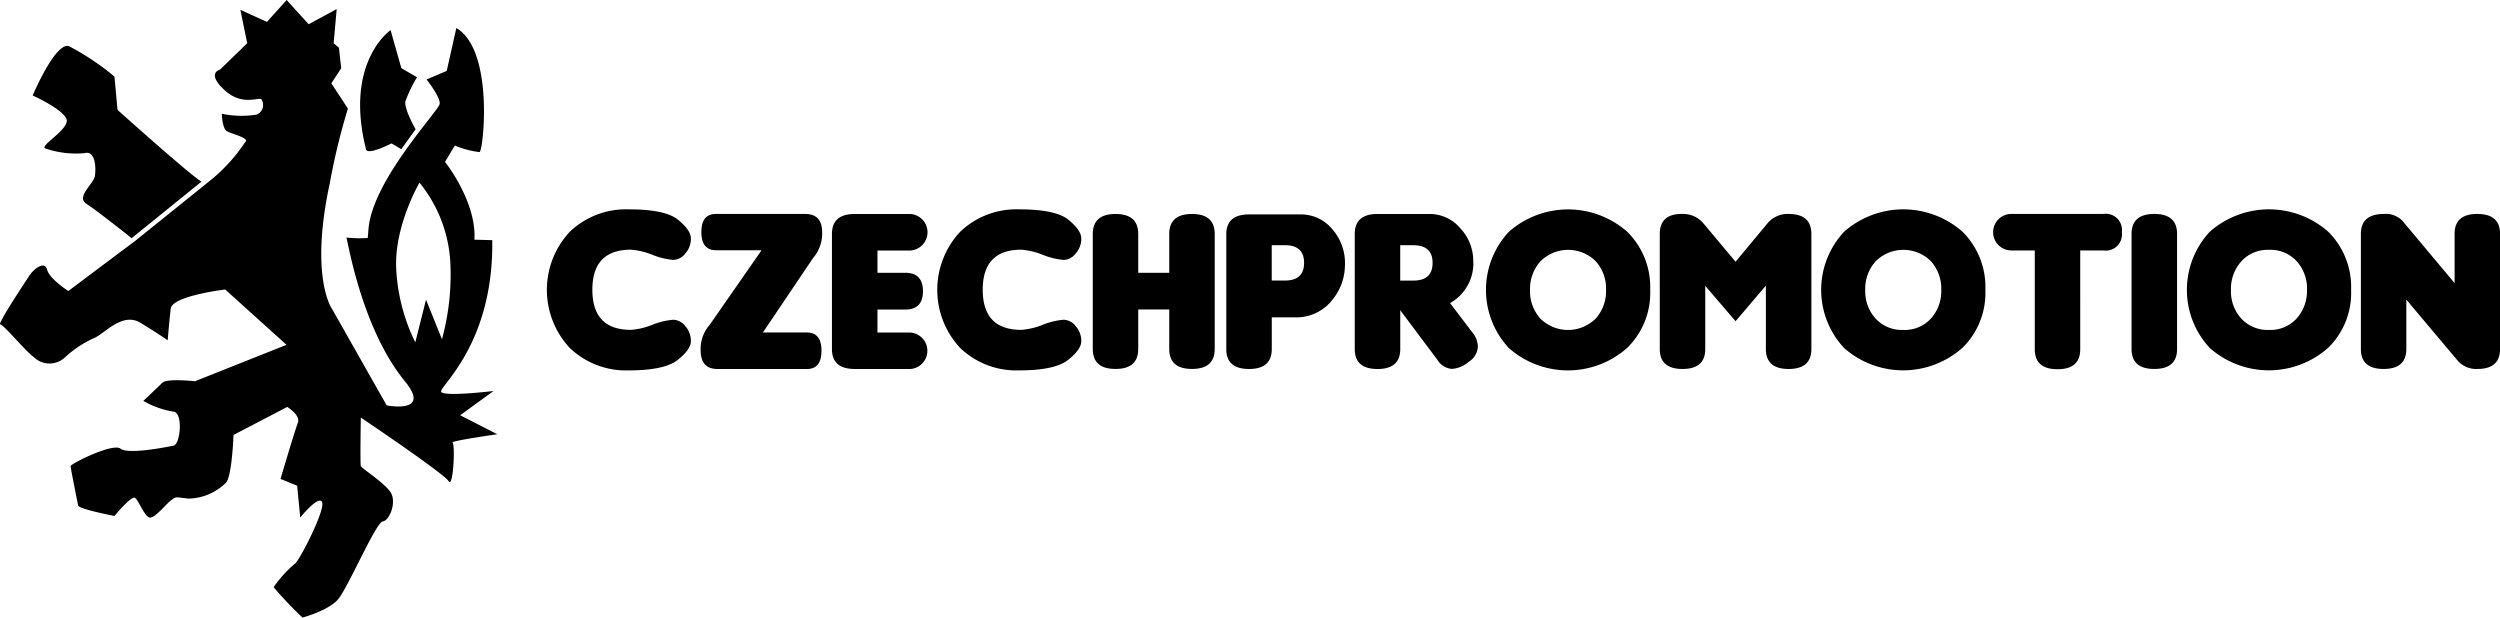
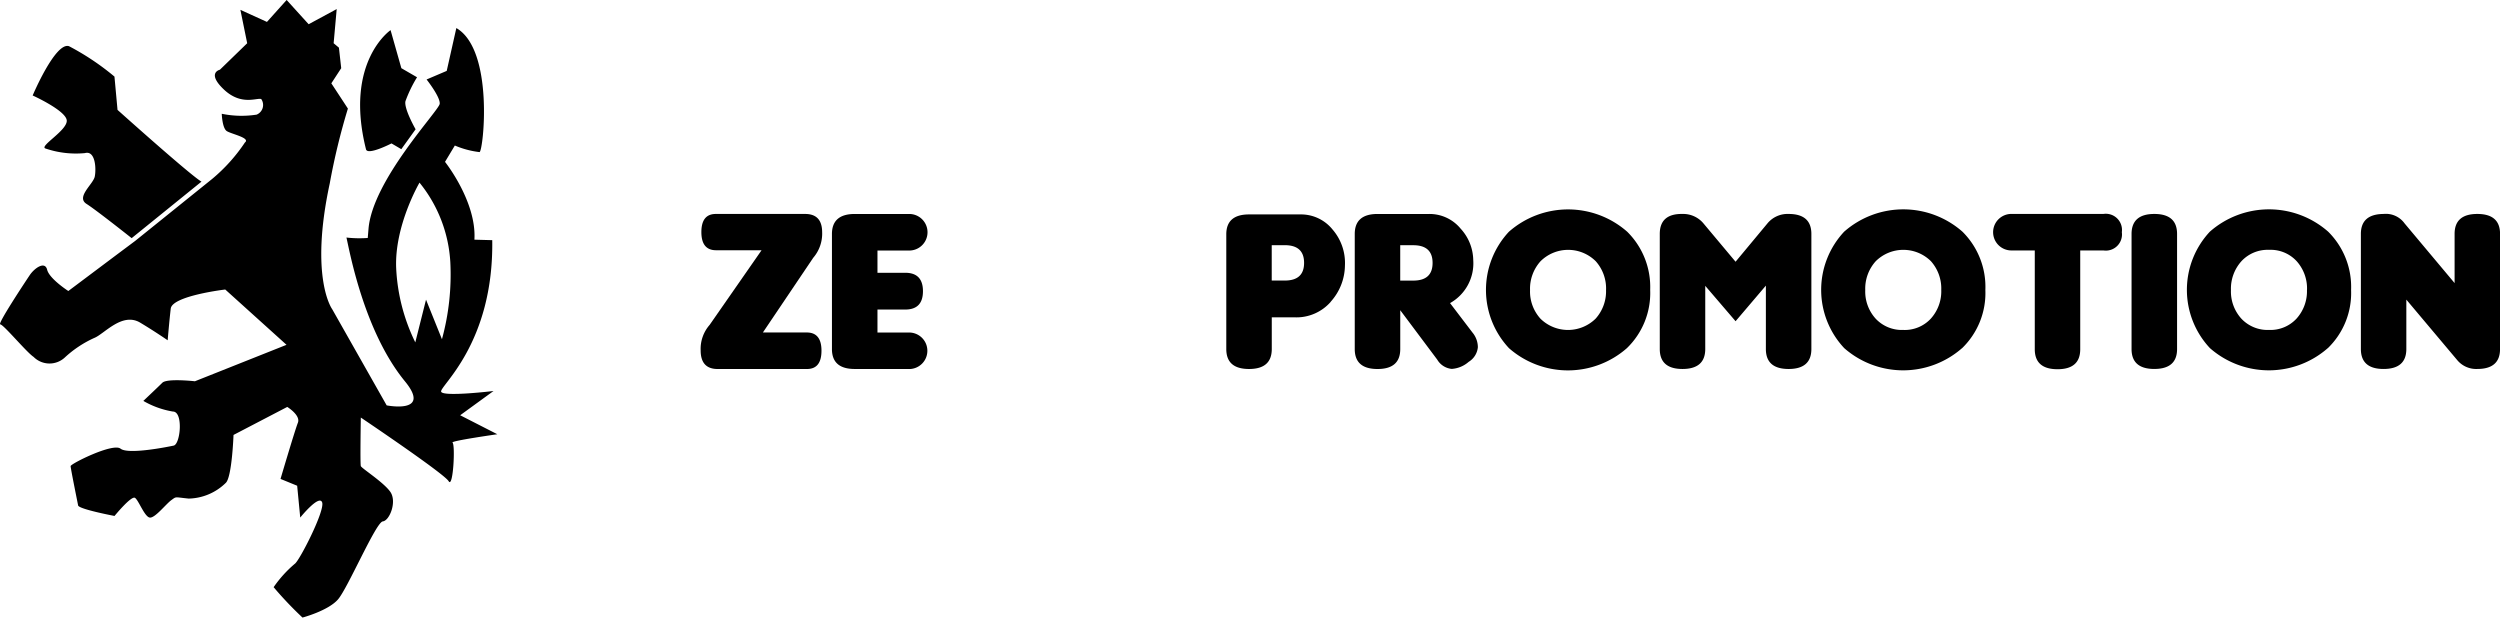
<svg xmlns="http://www.w3.org/2000/svg" width="244.752" height="60.463" viewBox="0 0 244.752 60.463">
  <g id="Group_811" data-name="Group 811" transform="translate(-244.916 -676.283)">
    <path id="Path_1884" data-name="Path 1884" d="M289.225,719.615c-.3-.152,4.379-.819,4.379-.819l-3.637-1.859,3.265-2.374s-4.9.591-5.125.075,5.155-4.665,5-14.842l-1.747-.048c.227-3.723-2.877-7.618-2.877-7.618l.962-1.6a8.722,8.722,0,0,0,2.421.644c.377-.151,1.438-9.993-2.274-12.144l-.942,4.194-1.971.84s1.359,1.716,1.285,2.384-6.574,7.457-6.971,12.238l-.074.894a11.352,11.352,0,0,1-2.085-.042c.308,1.332,1.705,9.157,5.717,14.066,2.675,3.247-1.779,2.366-1.779,2.366l-5.338-9.424s-2.233-3.04-.233-12.316a64.874,64.874,0,0,1,1.774-7.316c-.342-.527-1.621-2.473-1.621-2.473l.967-1.483-.225-2.009-.517-.433.3-3.345-2.747,1.485-2.154-2.374-1.928,2.147-2.6-1.182.666,3.269-2.671,2.592s-1.33.3.375,1.924,3.227.8,3.672.949a1.019,1.019,0,0,1-.454,1.525,9.563,9.563,0,0,1-3.412-.085s.045,1.4.488,1.693,2.357.666,1.78,1.119a16.665,16.665,0,0,1-3.206,3.566l-7.535,6.067-1.692,1.264-4.857,3.643s-1.854-1.193-2.073-2.084-1.254-.14-1.7.525-3.2,4.824-2.891,4.824,2.586,2.744,3.262,3.183a2.2,2.2,0,0,0,3.042.077,10.748,10.748,0,0,1,2.891-1.926c.967-.368,2.732-2.566,4.508-1.5,1.464.876,2.688,1.726,2.688,1.726s.153-1.842.3-3.1,5.336-1.872,5.336-1.872l6,5.415-8.969,3.568s-2.746-.309-3.192.149c-.446.442-1.857,1.774-1.857,1.774a8.545,8.545,0,0,0,2.894,1.042c1.034,0,.742,3.193.075,3.334s-4.449.893-5.2.3-4.888,1.482-4.888,1.707.664,3.48.734,3.849,3.564,1.031,3.564,1.031,1.637-2,2-1.774.963,1.935,1.487,1.935,1.555-1.334,2.076-1.711.295-.289,1.708-.15a5.344,5.344,0,0,0,3.632-1.548c.6-.6.747-4.683.747-4.683l5.261-2.742s1.33.815,1.041,1.548c-.3.752-1.7,5.5-1.7,5.5l1.629.667.3,3.116s1.854-2.3,2.145-1.485-2.228,5.718-2.671,6.007a11.682,11.682,0,0,0-2.079,2.293,35.82,35.82,0,0,0,2.826,2.975s2.52-.667,3.481-1.783,3.714-7.558,4.38-7.631,1.406-1.937.738-2.893-2.812-2.3-2.888-2.524,0-4.75,0-4.75,8.158,5.485,8.6,6.233.666-3.634.371-3.783m-3.638-9.81a18.447,18.447,0,0,1-1.871-7.248c-.187-4.173,2.283-8.391,2.283-8.391a13.567,13.567,0,0,1,3.018,7.807,23.929,23.929,0,0,1-.821,7.525l-1.559-3.874Zm-34.122-21.729c.074.974-2.746,2.533-2.081,2.749a9.244,9.244,0,0,0,3.856.45c1.046-.291,1.117,1.559.966,2.3s-1.856,2-.811,2.669c.849.539,3.486,2.616,4.424,3.357l6.836-5.533c-1.071-.61-8.22-7.024-8.22-7.024l-.3-3.26a25.006,25.006,0,0,0-4.451-2.976c-1.333-.439-3.557,4.826-3.557,4.826s3.258,1.473,3.337,2.442m31.79,2.249.963.565,1.4-1.948s-1.159-2.016-.993-2.75a12.812,12.812,0,0,1,1.134-2.342l-1.536-.889-1.056-3.725s-4.553,3.1-2.406,11.665c.157.633,2.5-.576,2.5-.576" transform="translate(0 0)" />
-     <path id="Path_1885" data-name="Path 1885" d="M337.888,719.38c0,.545-.43,1.155-1.292,1.838s-2.459,1.024-4.789,1.024a7.958,7.958,0,0,1-5.755-2.176,8.333,8.333,0,0,1-.014-11.4,7.968,7.968,0,0,1,5.8-2.188q3.547,0,4.8,1.022t1.252,1.837a2.171,2.171,0,0,1-.54,1.453,1.555,1.555,0,0,1-1.184.636,7.022,7.022,0,0,1-2.047-.5,7.1,7.1,0,0,0-2.1-.5q-3.777,0-3.776,3.924t3.776,3.924a7.019,7.019,0,0,0,2.1-.495,7.058,7.058,0,0,1,2.047-.495,1.55,1.55,0,0,1,1.184.635,2.178,2.178,0,0,1,.54,1.452" transform="translate(-25.334 -9.698)" />
    <path id="Path_1886" data-name="Path 1886" d="M351.932,710.693h-4.455c-.957,0-1.438-.591-1.438-1.777s.473-1.776,1.417-1.776H356.2q1.663,0,1.664,1.8a3.628,3.628,0,0,1-.876,2.494l-4.926,7.31h4.294q1.443,0,1.442,1.787t-1.419,1.789h-8.746q-1.663,0-1.664-1.823a3.56,3.56,0,0,1,.878-2.494Z" transform="translate(-32.458 -9.911)" />
    <path id="Path_1887" data-name="Path 1887" d="M367.13,722.316q-2.228,0-2.227-1.954V709.1c0-1.3.741-1.958,2.227-1.958h5.4a1.79,1.79,0,0,1,0,3.578h-3.17v2.178h2.72q1.731,0,1.733,1.8t-1.733,1.8h-2.72v2.25h3.17a1.788,1.788,0,0,1,0,3.573Z" transform="translate(-38.539 -9.91)" />
-     <path id="Path_1888" data-name="Path 1888" d="M394.192,719.38c0,.545-.431,1.155-1.294,1.838s-2.457,1.024-4.79,1.024a7.96,7.96,0,0,1-5.755-2.176,8.334,8.334,0,0,1-.012-11.4,7.962,7.962,0,0,1,5.8-2.188q3.547,0,4.8,1.022t1.252,1.837a2.178,2.178,0,0,1-.54,1.453,1.556,1.556,0,0,1-1.186.636,7.033,7.033,0,0,1-2.047-.5,7.107,7.107,0,0,0-2.1-.5q-3.778,0-3.776,3.924t3.776,3.924a7.022,7.022,0,0,0,2.1-.495,7.07,7.07,0,0,1,2.047-.495,1.551,1.551,0,0,1,1.186.635,2.185,2.185,0,0,1,.54,1.452" transform="translate(-43.418 -9.698)" />
-     <path id="Path_1889" data-name="Path 1889" d="M412.232,707.14q2.228,0,2.226,1.958v11.262c0,1.306-.741,1.954-2.226,1.954s-2.225-.648-2.225-1.954v-3.867h-3.036v3.867c0,1.306-.741,1.954-2.224,1.954s-2.227-.648-2.227-1.954V709.1q0-1.959,2.227-1.958t2.224,1.958v3.8h3.036v-3.8q0-1.959,2.225-1.958" transform="translate(-50.621 -9.911)" />
    <path id="Path_1890" data-name="Path 1890" d="M429.39,711.715c0,1.157-.63,1.731-1.888,1.731h-1.28v-3.462h1.28q1.888,0,1.888,1.731m2.6,3.812a5.388,5.388,0,0,0,1.4-3.558,5.011,5.011,0,0,0-1.212-3.519,3.966,3.966,0,0,0-3.142-1.478h-5.036q-2.23,0-2.226,1.956v11.221c0,1.306.74,1.955,2.226,1.955s2.227-.649,2.227-1.955v-3.1h2.271a4.462,4.462,0,0,0,3.5-1.518m9.972-3.812c0,1.157-.63,1.731-1.888,1.731h-1.28v-3.462h1.28q1.888,0,1.888,1.731m3.937,6.859-2.227-2.924a4.463,4.463,0,0,0,2.271-4.214,4.64,4.64,0,0,0-1.236-3.076,3.935,3.935,0,0,0-3.1-1.436h-5.036c-1.485,0-2.229.656-2.229,1.958v11.265c0,1.306.743,1.955,2.229,1.955s2.226-.649,2.226-1.955v-3.8l3.619,4.834a1.848,1.848,0,0,0,1.428.911,2.807,2.807,0,0,0,1.651-.691,1.882,1.882,0,0,0,.9-1.434,2.27,2.27,0,0,0-.493-1.393m13.041-4.218a4.008,4.008,0,0,1-1.016,2.812,3.851,3.851,0,0,1-5.4.012,3.962,3.962,0,0,1-1.024-2.8,4.024,4.024,0,0,1,1.024-2.825,3.836,3.836,0,0,1,5.407-.006,4.009,4.009,0,0,1,1.012,2.81m4.319.013a7.613,7.613,0,0,0-2.246-5.707,8.765,8.765,0,0,0-11.585,0,8.342,8.342,0,0,0,.011,11.4,8.743,8.743,0,0,0,11.535,0,7.514,7.514,0,0,0,2.286-5.7" transform="translate(-56.803 -9.697)" />
    <path id="Path_1891" data-name="Path 1891" d="M499.138,720.15V708.884q0-1.957-2.228-1.957a2.552,2.552,0,0,0-2.068.92l-3.125,3.758-3.148-3.758a2.584,2.584,0,0,0-2.047-.92q-2.225-.036-2.226,1.957V720.15q0,1.954,2.226,1.954c1.482,0,2.226-.652,2.226-1.954v-6.185l2.969,3.464,2.966-3.486v6.208q0,1.954,2.227,1.954t2.228-1.954m12.716-5.792a4,4,0,0,1-1.018,2.812,3.47,3.47,0,0,1-2.7,1.112,3.51,3.51,0,0,1-2.7-1.1,3.953,3.953,0,0,1-1.024-2.8,4.019,4.019,0,0,1,1.024-2.825,3.837,3.837,0,0,1,5.407-.005,4.015,4.015,0,0,1,1.011,2.81m2.036,5.708a7.517,7.517,0,0,0,2.282-5.7,7.61,7.61,0,0,0-2.243-5.707,8.762,8.762,0,0,0-11.583,0,8.335,8.335,0,0,0,.009,11.4,8.742,8.742,0,0,0,11.536,0m15.642-11.35a1.586,1.586,0,0,0-1.8-1.789h-8.972a1.788,1.788,0,1,0,0,3.575h2.248v9.668q0,1.959,2.226,1.96t2.224-1.96V710.5h2.274a1.584,1.584,0,0,0,1.8-1.787m5.407,11.434V708.884q0-1.957-2.226-1.957t-2.23,1.957V720.15q0,1.954,2.23,1.952t2.226-1.952m12.716-5.792a4,4,0,0,1-1.018,2.812,3.479,3.479,0,0,1-2.7,1.112,3.521,3.521,0,0,1-2.7-1.1,3.962,3.962,0,0,1-1.024-2.8,4.029,4.029,0,0,1,1.024-2.825,3.5,3.5,0,0,1,2.71-1.117,3.462,3.462,0,0,1,2.7,1.112,4,4,0,0,1,1.014,2.81m2.034,5.708a7.513,7.513,0,0,0,2.281-5.7,7.616,7.616,0,0,0-2.243-5.707,8.765,8.765,0,0,0-11.585,0,8.34,8.34,0,0,0,.009,11.4,8.744,8.744,0,0,0,11.538,0m16.865.081V708.884q0-1.957-2.227-1.957t-2.224,1.957v4.811l-4.9-5.846a2.254,2.254,0,0,0-2.049-.922q-2.228.014-2.226,1.957v11.263q0,1.959,2.226,1.956t2.224-1.956v-4.834l4.992,5.935a2.417,2.417,0,0,0,1.958.855q2.226,0,2.224-1.956" transform="translate(-76.887 -9.698)" />
  </g>
</svg>